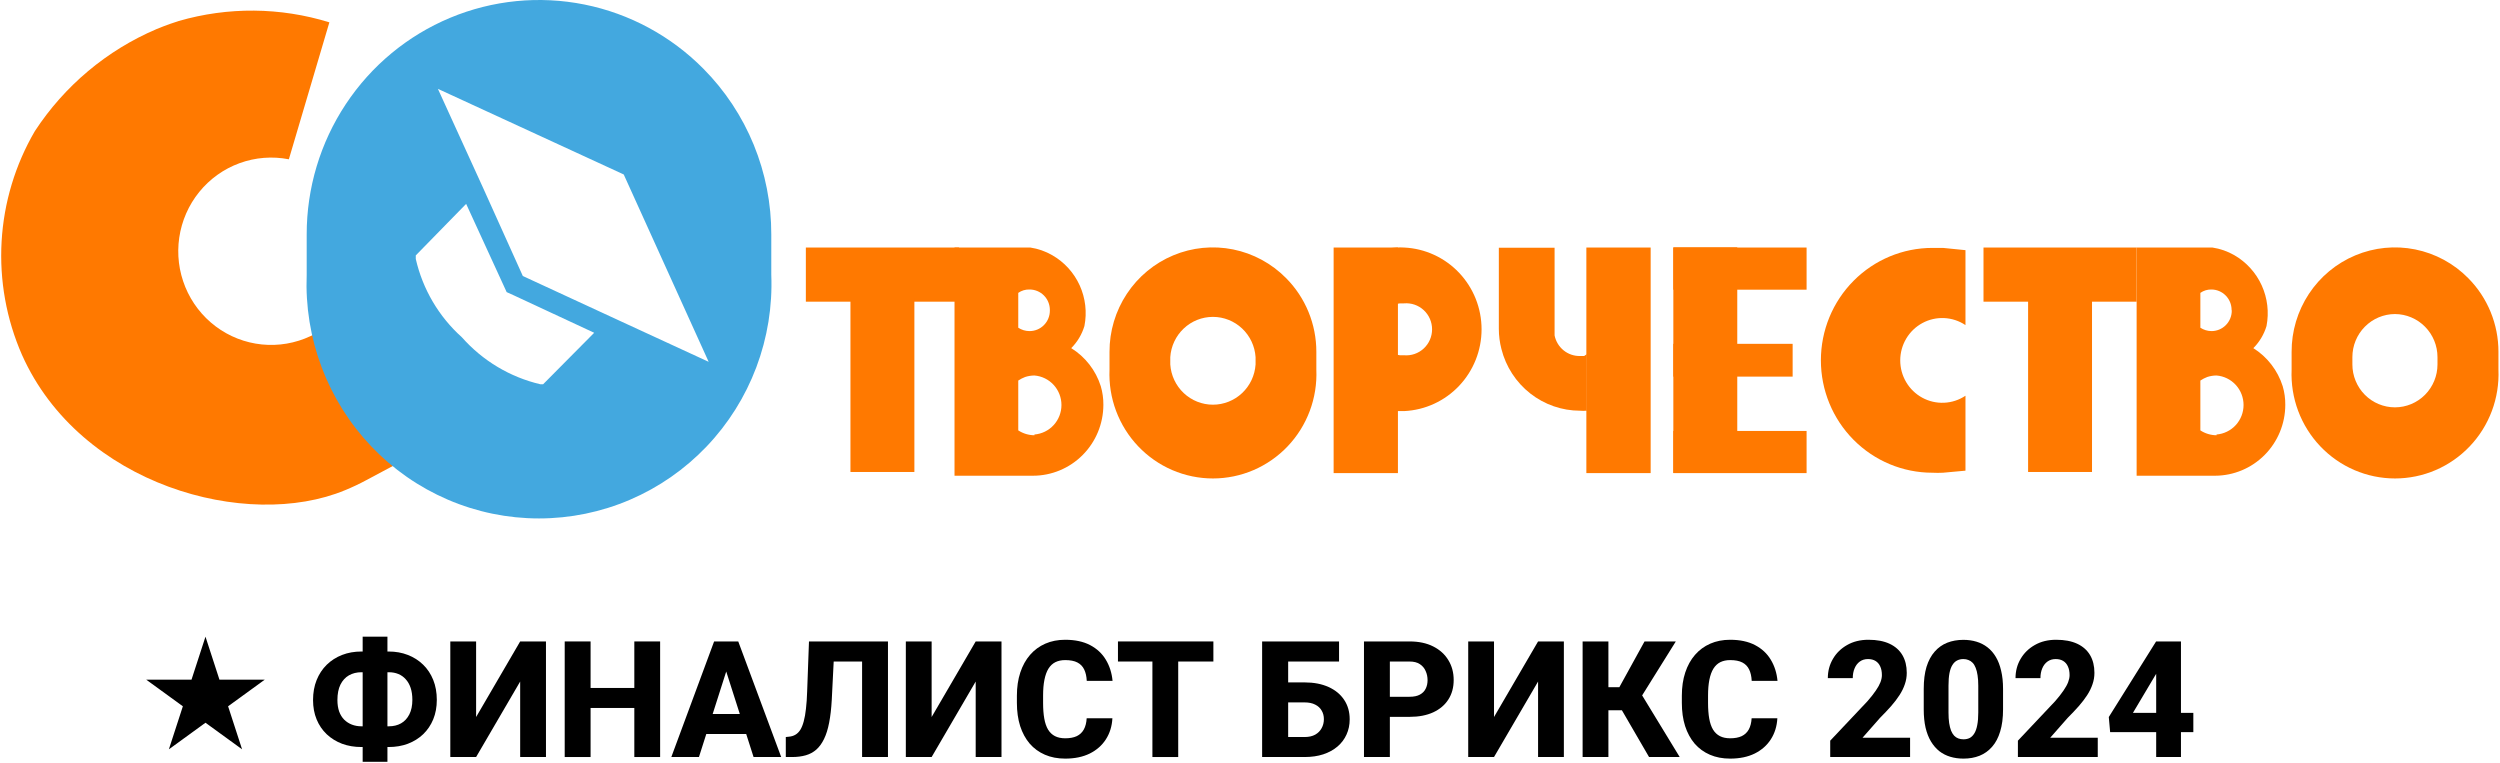
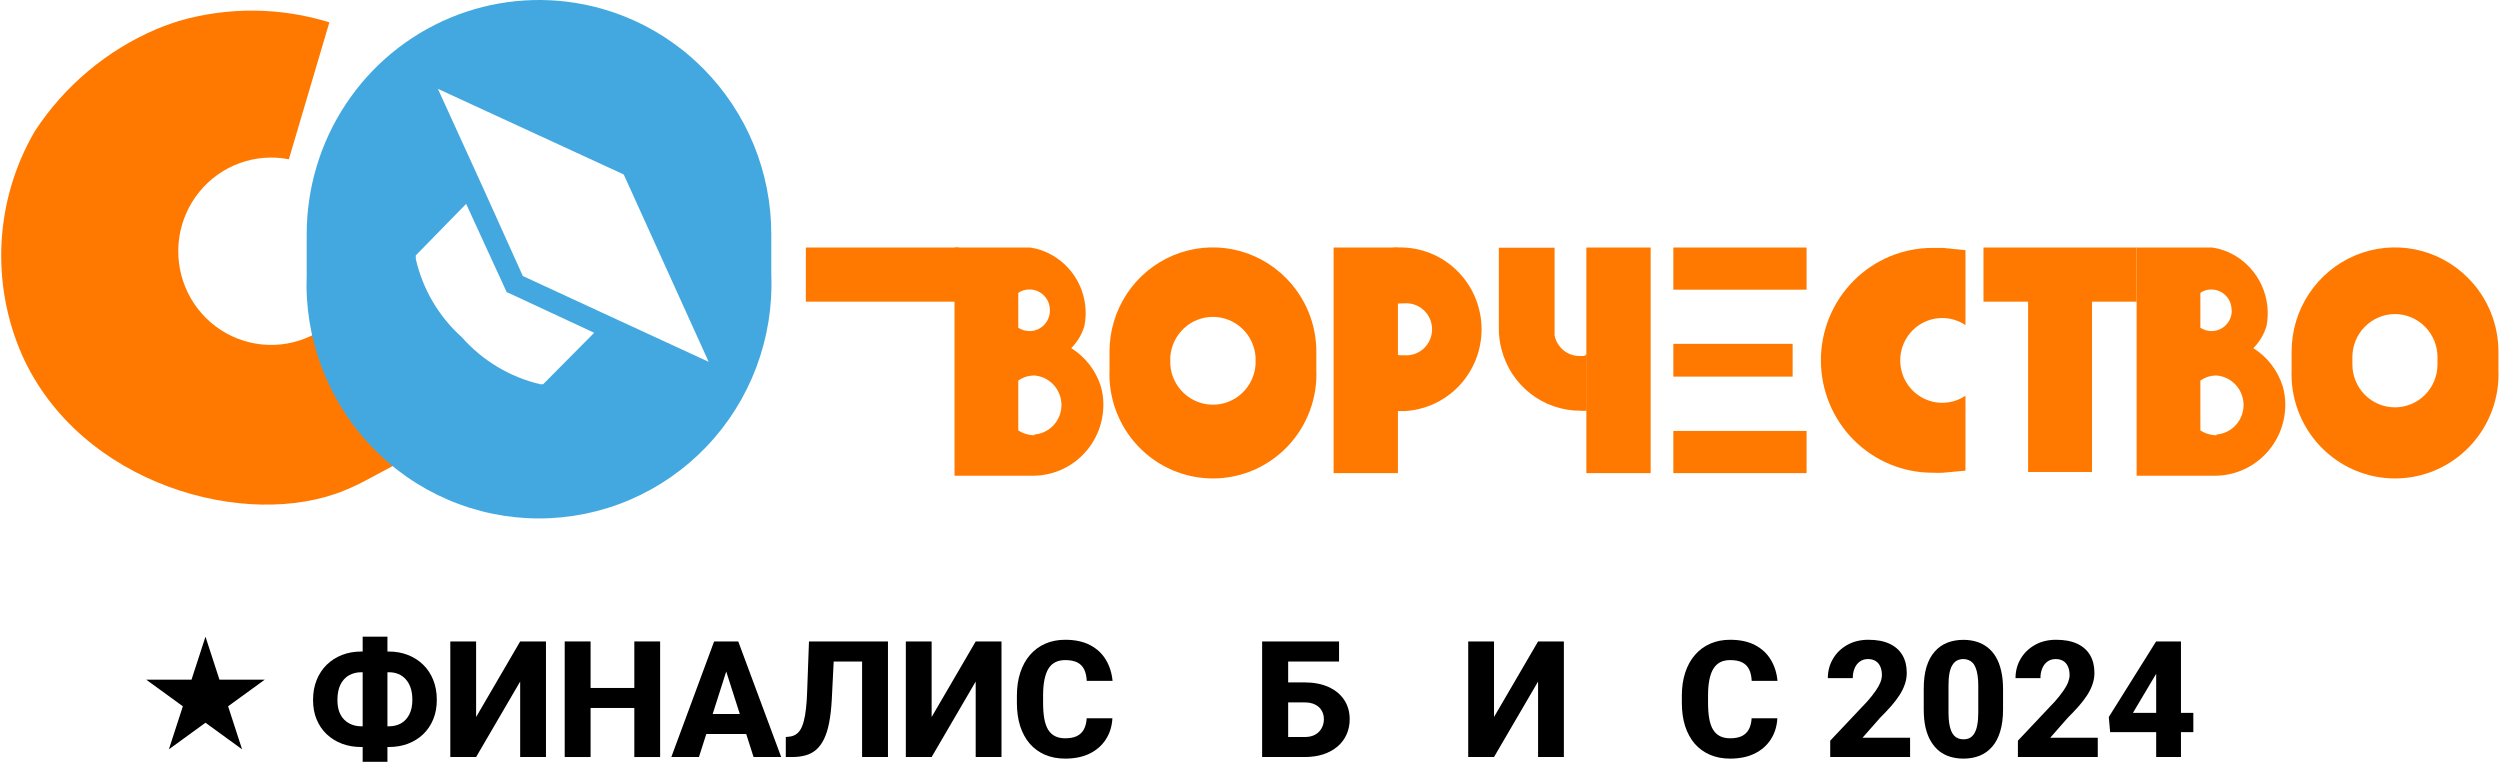
<svg xmlns="http://www.w3.org/2000/svg" width="1606" height="490" viewBox="0 0 1606 490" fill="none">
  <path d="M688.155 223.645C692.101 219.69 695.013 214.811 696.631 209.444C698.368 200.635 697.308 191.497 693.6 183.33C689.893 175.164 683.727 168.382 675.978 163.95C671.627 161.437 666.85 159.764 661.891 159.016H613.184V305.606H663.562C675.541 305.606 687.032 300.817 695.513 292.289C703.995 283.76 708.776 272.189 708.808 260.112C708.85 256.039 708.286 251.982 707.136 248.077C703.92 237.902 697.183 229.231 688.155 223.645ZM674.426 199.575C674.426 201.308 674.086 203.023 673.424 204.623C672.763 206.222 671.794 207.674 670.573 208.894C669.352 210.113 667.903 211.077 666.31 211.729C664.718 212.382 663.013 212.709 661.294 212.693C658.75 212.679 656.263 211.927 654.131 210.527V188.141C656.227 186.664 658.738 185.905 661.294 185.975C663.013 185.959 664.718 186.286 666.31 186.939C667.903 187.591 669.352 188.555 670.573 189.774C671.794 190.994 672.763 192.446 673.424 194.045C674.086 195.645 674.426 197.36 674.426 199.093V199.575ZM664.517 279.61C660.83 279.586 657.227 278.5 654.131 276.48V244.466C655.514 243.539 656.995 242.772 658.548 242.18C660.479 241.558 662.491 241.234 664.517 241.217C669.245 241.597 673.658 243.759 676.876 247.272C680.093 250.785 681.88 255.391 681.88 260.173C681.88 264.954 680.093 269.56 676.876 273.073C673.658 276.586 669.245 278.748 664.517 279.128V279.61Z" fill="#FF7900" />
  <path d="M1447.54 223.645C1451.48 219.69 1454.4 214.811 1456.01 209.444C1457.71 200.636 1456.64 191.513 1452.93 183.354C1449.23 175.195 1443.08 168.41 1435.36 163.95C1431.01 161.437 1426.23 159.764 1421.27 159.016H1372.57V305.606H1422.95C1434.9 305.574 1446.36 300.771 1454.82 292.246C1463.28 283.721 1468.04 272.168 1468.07 260.112C1468.11 256.039 1467.55 251.982 1466.4 248.077C1463.18 237.936 1456.5 229.277 1447.54 223.645ZM1433.69 199.575C1433.69 201.297 1433.35 203.003 1432.7 204.595C1432.04 206.187 1431.09 207.633 1429.88 208.851C1428.67 210.069 1427.24 211.035 1425.66 211.695C1424.08 212.354 1422.39 212.693 1420.68 212.693C1418.13 212.679 1415.65 211.927 1413.51 210.527V188.141C1415.61 186.664 1418.12 185.905 1420.68 185.975C1424.11 186.006 1427.39 187.403 1429.8 189.859C1432.22 192.316 1433.57 195.635 1433.57 199.093L1433.69 199.575ZM1423.9 279.61C1420.21 279.586 1416.61 278.5 1413.51 276.48V244.466C1414.9 243.539 1416.38 242.772 1417.93 242.18C1419.86 241.549 1421.87 241.224 1423.9 241.217C1428.63 241.597 1433.04 243.759 1436.26 247.272C1439.48 250.785 1441.26 255.391 1441.26 260.173C1441.26 264.954 1439.48 269.56 1436.26 273.073C1433.04 276.586 1428.63 278.748 1423.9 279.128V279.61Z" fill="#FF7900" />
  <path d="M1220.71 231.468C1220.7 236.394 1222.01 241.232 1224.51 245.465C1227.01 249.698 1230.6 253.167 1234.9 255.503C1239.2 257.838 1244.06 258.952 1248.94 258.725C1253.82 258.498 1258.55 256.939 1262.62 254.215V302.356L1248.17 303.68C1245.9 303.8 1243.63 303.8 1241.37 303.68C1222.37 303.68 1204.15 296.072 1190.72 282.529C1177.28 268.987 1169.74 250.62 1169.74 231.468C1169.74 212.316 1177.28 193.949 1190.72 180.406C1204.15 166.864 1222.37 159.256 1241.37 159.256H1248.17L1262.62 160.7V208.841C1258.55 206.123 1253.84 204.564 1248.97 204.332C1244.1 204.101 1239.25 205.204 1234.96 207.525C1230.66 209.846 1227.06 213.298 1224.56 217.514C1222.05 221.73 1220.72 226.552 1220.71 231.468Z" fill="#FF7900" />
  <path d="M616.049 159.016H517.68V193.798H616.049V159.016Z" fill="#FF7900" />
-   <path d="M587.399 190.91H546.332V303.2H587.399V190.91Z" fill="#FF7900" />
  <path d="M1372.57 159.016H1274.2V193.798H1372.57V159.016Z" fill="#FF7900" />
  <path d="M1343.91 190.91H1302.85V303.2H1343.91V190.91Z" fill="#FF7900" />
  <path d="M902.087 159.016C900.418 158.898 898.742 158.898 897.073 159.016L888.836 159.738V196.567L899.341 194.882H901.968C904.257 194.685 906.562 194.97 908.736 195.719C910.911 196.468 912.907 197.663 914.6 199.23C916.292 200.797 917.643 202.701 918.567 204.822C919.491 206.943 919.968 209.234 919.968 211.551C919.968 213.867 919.491 216.158 918.567 218.279C917.643 220.4 916.292 222.304 914.6 223.871C912.907 225.438 910.911 226.633 908.736 227.382C906.562 228.131 904.257 228.416 901.968 228.219H899.341L888.836 226.535V263.242L897.073 264.085H902.087C915.476 263.439 928.105 257.622 937.353 247.84C946.602 238.059 951.762 225.064 951.762 211.551C951.762 198.037 946.602 185.042 937.353 175.261C928.105 165.48 915.476 159.663 902.087 159.016Z" fill="#FF7900" />
  <path d="M898.028 159.016H856.723V303.921H898.028V159.016Z" fill="#FF7900" />
  <path d="M1019.08 227.738V263.844H1020.03L1028.27 263.122V226.174L1019.08 227.738Z" fill="#FF7900" />
  <path d="M1060.38 159.016H1019.08V303.921H1060.38V159.016Z" fill="#FF7900" />
  <path d="M1019.08 227.738V263.844C1017.73 263.964 1016.37 263.964 1015.02 263.844C1003.44 263.832 992.188 259.934 983.045 252.765C973.902 245.596 967.386 235.563 964.523 224.248C963.416 220.005 962.855 215.637 962.852 211.25V159.137H998.666V215.462C999.421 219.251 1001.47 222.653 1004.46 225.073C1007.45 227.492 1011.19 228.777 1015.02 228.701H1017.65L1019.08 227.738Z" fill="#FF7900" />
-   <path d="M1116.02 303.802V158.896H1074.95V303.802H1116.02Z" fill="#FF7900" />
  <path d="M1074.95 186.096H1160.55V159.016H1074.95V186.096Z" fill="#FF7900" />
  <path d="M1074.95 241.939H1151.59V220.878H1074.95V241.939Z" fill="#FF7900" />
  <path d="M1074.95 303.922H1160.55V276.842H1074.95V303.922Z" fill="#FF7900" />
  <path d="M826.159 178.634C816.875 169.234 805.03 162.828 792.128 160.229C779.226 157.63 765.848 158.955 753.694 164.037C741.541 169.118 731.159 177.727 723.869 188.769C716.578 199.811 712.707 212.788 712.747 226.053V237.486C712.367 246.521 713.804 255.539 716.972 263.999C720.139 272.459 724.971 280.186 731.178 286.714C737.384 293.242 744.837 298.436 753.087 301.985C761.336 305.534 770.213 307.363 779.183 307.363C788.152 307.363 797.029 305.534 805.279 301.985C813.528 298.436 820.981 293.242 827.187 286.714C833.394 280.186 838.226 272.459 841.394 263.999C844.561 255.539 845.998 246.521 845.618 237.486V226.053C845.635 217.246 843.925 208.522 840.586 200.384C837.246 192.246 832.343 184.854 826.159 178.634ZM806.581 234.117C806.121 241.127 803.035 247.699 797.947 252.501C792.86 257.302 786.152 259.974 779.183 259.974C772.214 259.974 765.505 257.302 760.418 252.501C755.33 247.699 752.244 241.127 751.785 234.117V229.423C752.244 222.412 755.33 215.84 760.418 211.039C765.505 206.237 772.214 203.566 779.183 203.566C786.152 203.566 792.86 206.237 797.947 211.039C803.035 215.84 806.121 222.412 806.581 229.423V234.117Z" fill="#FF7900" />
  <path d="M1585.54 178.634C1576.26 169.234 1564.41 162.828 1551.51 160.229C1538.61 157.63 1525.23 158.955 1513.08 164.037C1500.92 169.118 1490.54 177.727 1483.25 188.769C1475.96 199.811 1472.09 212.788 1472.13 226.053V237.486C1471.75 246.521 1473.19 255.539 1476.35 263.999C1479.52 272.459 1484.35 280.186 1490.56 286.714C1496.77 293.242 1504.22 298.436 1512.47 301.985C1520.72 305.534 1529.6 307.363 1538.57 307.363C1547.53 307.363 1556.41 305.534 1564.66 301.985C1572.91 298.436 1580.36 293.242 1586.57 286.714C1592.78 280.186 1597.61 272.459 1600.78 263.999C1603.94 255.539 1605.38 246.521 1605 237.486V226.053C1605.02 217.246 1603.31 208.522 1599.97 200.384C1596.63 192.246 1591.73 184.854 1585.54 178.634ZM1565.84 234.117C1565.84 241.426 1562.96 248.436 1557.84 253.605C1552.71 258.774 1545.76 261.678 1538.51 261.678C1531.26 261.678 1524.3 258.774 1519.17 253.605C1514.05 248.436 1511.17 241.426 1511.17 234.117V229.423C1511.17 222.102 1514.04 215.079 1519.17 209.892C1524.29 204.704 1531.24 201.773 1538.51 201.742C1545.77 201.773 1552.72 204.704 1557.84 209.892C1562.97 215.079 1565.84 222.102 1565.84 229.423V234.117Z" fill="#FF7900" />
  <path d="M211.587 14.351C202.872 43.717 194.277 73.083 185.562 102.329C174.977 100.26 164.033 101.121 153.894 104.82C143.755 108.518 134.798 114.916 127.977 123.335C121.155 131.753 116.723 141.877 115.15 152.631C113.578 163.385 114.925 174.368 119.047 184.413C123.169 194.457 129.913 203.188 138.563 209.679C147.213 216.169 157.445 220.177 168.172 221.275C178.899 222.373 189.721 220.521 199.489 215.917C209.256 211.312 217.604 204.126 223.645 195.122L263.637 293.33L235.463 308.374C231.004 310.783 226.421 312.953 221.735 314.873C158.821 341.11 51.498 311.744 14.131 227.978C4.091 205.086 -0.398 180.113 1.034 155.124C2.466 130.136 9.78 105.85 22.369 84.276C41.438 55.109 68.647 32.285 100.563 18.684C107.248 15.915 112.501 14.23 114.769 13.508C146.44 4.315 180.079 4.608 211.587 14.351Z" fill="#FF7900" />
-   <path d="M451.9 44.198C431.036 23.111 404.434 8.742 375.463 2.911C346.492 -2.92 316.456 0.05 289.16 11.444C261.865 22.838 238.538 42.143 222.136 66.914C205.733 91.685 196.993 120.807 197.022 150.59V176.466C196.218 196.729 199.482 216.946 206.619 235.906C213.756 254.865 224.618 272.176 238.554 286.799C252.491 301.422 269.213 313.056 287.719 321.003C306.225 328.951 326.133 333.047 346.248 333.047C366.363 333.047 386.27 328.951 404.776 321.003C423.282 313.056 440.005 301.422 453.941 286.799C467.877 272.176 478.74 254.865 485.876 235.906C493.013 216.946 496.278 196.729 495.474 176.466V150.59C495.512 130.838 491.683 111.273 484.206 93.015C476.729 74.758 465.75 58.169 451.9 44.198ZM348.874 246.873H347.203C327.68 242.302 310.04 231.749 296.705 216.664C281.9 203.396 271.553 185.816 267.098 166.357C267.042 165.595 267.042 164.831 267.098 164.07L299.45 130.973L323.327 182.965L325.475 187.659L330.012 189.705L381.704 213.776L348.874 246.873ZM392.09 203.305L335.862 177.309L310.195 120.382L281.305 57.076L400.685 112.077C418.831 152.195 437.017 192.313 455.242 232.431L392.09 203.305Z" fill="#43A8DF" />
+   <path d="M451.9 44.198C431.036 23.111 404.434 8.742 375.463 2.911C346.492 -2.92 316.456 0.05 289.16 11.444C261.865 22.838 238.538 42.143 222.136 66.914C205.733 91.685 196.993 120.807 197.022 150.59V176.466C196.218 196.729 199.482 216.946 206.619 235.906C213.756 254.865 224.618 272.176 238.554 286.799C252.491 301.422 269.213 313.056 287.719 321.003C306.225 328.951 326.133 333.047 346.248 333.047C366.363 333.047 386.27 328.951 404.776 321.003C423.282 313.056 440.005 301.422 453.941 286.799C467.877 272.176 478.74 254.865 485.876 235.906C493.013 216.946 496.278 196.729 495.474 176.466V150.59C495.512 130.838 491.683 111.273 484.206 93.015C476.729 74.758 465.75 58.169 451.9 44.198ZM348.874 246.873H347.203C327.68 242.302 310.04 231.749 296.705 216.664C281.9 203.396 271.553 185.816 267.098 166.357C267.042 165.595 267.042 164.831 267.098 164.07L299.45 130.973L323.327 182.965L325.475 187.659L330.012 189.705L381.704 213.776L348.874 246.873ZM392.09 203.305L335.862 177.309L310.195 120.382L281.305 57.076L400.685 112.077C418.831 152.195 437.017 192.313 455.242 232.431Z" fill="#43A8DF" />
  <path d="M1409 457.959V470.301H1355.55L1354.69 460.611L1385.08 412.061H1397.68L1384.01 434.704L1370.19 457.959H1409ZM1401.05 412.061V486.314H1385.13V412.061H1401.05Z" fill="black" />
  <path d="M1347.6 473.92V486.313H1296.3V475.807L1320.26 450.41C1322.51 447.826 1324.29 445.548 1325.62 443.576C1326.98 441.604 1327.97 439.819 1328.58 438.221C1329.19 436.59 1329.5 435.094 1329.5 433.734C1329.5 431.524 1329.14 429.654 1328.42 428.124C1327.74 426.594 1326.74 425.421 1325.42 424.605C1324.09 423.789 1322.47 423.381 1320.57 423.381C1318.53 423.381 1316.78 423.908 1315.32 424.962C1313.86 426.016 1312.73 427.478 1311.95 429.348C1311.17 431.184 1310.78 433.275 1310.78 435.621H1294.77C1294.77 431.099 1295.85 426.985 1298.03 423.279C1300.21 419.539 1303.25 416.564 1307.16 414.354C1311.07 412.11 1315.64 410.988 1320.88 410.988C1326.25 410.988 1330.75 411.838 1334.39 413.538C1338.03 415.238 1340.78 417.669 1342.65 420.831C1344.52 423.993 1345.46 427.801 1345.46 432.255C1345.46 434.771 1345.05 437.202 1344.23 439.547C1343.45 441.893 1342.31 444.222 1340.82 446.534C1339.32 448.846 1337.52 451.209 1335.41 453.623C1333.3 456.003 1330.92 458.519 1328.27 461.171L1317.05 473.92H1347.6Z" fill="black" />
  <path d="M1286.76 442.556V455.765C1286.76 461.205 1286.14 465.913 1284.92 469.891C1283.73 473.869 1282 477.15 1279.72 479.734C1277.47 482.318 1274.79 484.239 1271.66 485.497C1268.57 486.721 1265.13 487.333 1261.36 487.333C1258.33 487.333 1255.51 486.942 1252.89 486.16C1250.28 485.378 1247.91 484.171 1245.8 482.539C1243.73 480.873 1241.95 478.799 1240.45 476.317C1238.95 473.835 1237.8 470.877 1236.98 467.443C1236.2 464.009 1235.81 460.117 1235.81 455.765V442.556C1235.81 437.048 1236.4 432.322 1237.59 428.379C1238.82 424.435 1240.57 421.171 1242.85 418.587C1245.12 416.003 1247.81 414.099 1250.9 412.875C1254.03 411.651 1257.48 411.039 1261.26 411.039C1264.28 411.039 1267.09 411.43 1269.67 412.212C1272.29 412.994 1274.65 414.201 1276.76 415.833C1278.87 417.465 1280.65 419.522 1282.12 422.004C1283.61 424.486 1284.75 427.444 1285.53 430.877C1286.35 434.277 1286.76 438.17 1286.76 442.556ZM1270.84 457.754V440.465C1270.84 437.915 1270.69 435.705 1270.39 433.835C1270.11 431.931 1269.71 430.316 1269.16 428.991C1268.65 427.665 1268.01 426.594 1267.22 425.778C1266.44 424.962 1265.54 424.367 1264.52 423.993C1263.53 423.585 1262.45 423.381 1261.26 423.381C1259.76 423.381 1258.42 423.687 1257.23 424.299C1256.04 424.911 1255.04 425.88 1254.22 427.206C1253.4 428.498 1252.77 430.248 1252.33 432.458C1251.92 434.634 1251.72 437.303 1251.72 440.465V457.754C1251.72 460.304 1251.86 462.531 1252.13 464.434C1252.43 466.338 1252.84 467.97 1253.35 469.33C1253.9 470.656 1254.56 471.744 1255.34 472.594C1256.12 473.41 1257.02 474.005 1258.04 474.379C1259.06 474.753 1260.17 474.94 1261.36 474.94C1262.85 474.94 1264.18 474.651 1265.34 474.073C1266.49 473.461 1267.48 472.492 1268.29 471.166C1269.14 469.806 1269.77 468.021 1270.18 465.811C1270.62 463.602 1270.84 460.916 1270.84 457.754Z" fill="black" />
  <path d="M1227.04 473.92V486.313H1175.73V475.807L1199.7 450.41C1201.95 447.826 1203.73 445.548 1205.06 443.576C1206.42 441.604 1207.4 439.819 1208.02 438.221C1208.63 436.59 1208.93 435.094 1208.93 433.734C1208.93 431.524 1208.58 429.654 1207.86 428.124C1207.18 426.594 1206.18 425.421 1204.85 424.605C1203.53 423.789 1201.91 423.381 1200.01 423.381C1197.97 423.381 1196.22 423.908 1194.76 424.962C1193.29 426.016 1192.17 427.478 1191.39 429.348C1190.61 431.184 1190.22 433.275 1190.22 435.621H1174.2C1174.2 431.099 1175.29 426.985 1177.47 423.279C1179.64 419.539 1182.69 416.564 1186.6 414.354C1190.51 412.11 1195.08 410.988 1200.31 410.988C1205.69 410.988 1210.19 411.838 1213.83 413.538C1217.47 415.238 1220.22 417.669 1222.09 420.831C1223.96 423.993 1224.9 427.801 1224.9 432.255C1224.9 434.771 1224.49 437.202 1223.67 439.547C1222.89 441.893 1221.75 444.222 1220.25 446.534C1218.76 448.846 1216.96 451.209 1214.85 453.623C1212.74 456.003 1210.36 458.519 1207.71 461.171L1196.49 473.92H1227.04Z" fill="black" />
  <path d="M1125.25 461.426H1141.77C1141.5 466.526 1140.1 471.031 1137.59 474.94C1135.11 478.816 1131.65 481.859 1127.23 484.069C1122.81 486.245 1117.56 487.333 1111.48 487.333C1106.61 487.333 1102.26 486.5 1098.42 484.834C1094.58 483.168 1091.31 480.788 1088.63 477.694C1085.98 474.566 1083.94 470.81 1082.51 466.424C1081.11 462.004 1080.42 457.023 1080.42 451.481V446.942C1080.42 441.4 1081.15 436.42 1082.61 432C1084.07 427.58 1086.16 423.806 1088.88 420.678C1091.6 417.55 1094.87 415.153 1098.68 413.487C1102.48 411.821 1106.73 410.988 1111.43 410.988C1117.75 410.988 1123.09 412.127 1127.44 414.405C1131.79 416.683 1135.16 419.811 1137.54 423.789C1139.95 427.767 1141.4 432.306 1141.87 437.406H1125.3C1125.16 434.516 1124.62 432.085 1123.66 430.113C1122.71 428.107 1121.25 426.594 1119.28 425.574C1117.31 424.554 1114.69 424.044 1111.43 424.044C1109.05 424.044 1106.95 424.486 1105.15 425.37C1103.38 426.254 1101.91 427.631 1100.72 429.501C1099.56 431.371 1098.69 433.751 1098.11 436.641C1097.54 439.496 1097.25 442.896 1097.25 446.84V451.481C1097.25 455.391 1097.5 458.774 1098.01 461.63C1098.52 464.486 1099.34 466.849 1100.46 468.719C1101.62 470.589 1103.1 471.982 1104.9 472.9C1106.7 473.818 1108.89 474.277 1111.48 474.277C1114.43 474.277 1116.9 473.818 1118.87 472.9C1120.84 471.948 1122.36 470.521 1123.41 468.617C1124.46 466.713 1125.08 464.316 1125.25 461.426Z" fill="black" />
-   <path d="M1033.24 412.061V486.314H1016.67V412.061H1033.24ZM1076.54 412.061L1048.95 456.276H1029.98L1027.94 441.436H1040.28L1056.45 412.061H1076.54ZM1059.35 486.314L1040.28 453.471L1052.06 442.048L1079.04 486.314H1059.35Z" fill="black" />
  <path d="M959.754 460.611L988.058 412.061H1004.63V486.314H988.058V437.815L959.754 486.314H943.18V412.061H959.754V460.611Z" fill="black" />
-   <path d="M905.492 460.509H886.826V447.606H905.492C908.246 447.606 910.456 447.148 912.122 446.23C913.822 445.312 915.063 444.054 915.845 442.456C916.661 440.824 917.069 438.988 917.069 436.948C917.069 434.84 916.661 432.885 915.845 431.083C915.063 429.247 913.822 427.768 912.122 426.646C910.456 425.524 908.246 424.963 905.492 424.963H892.844V486.314H876.219V412.061H905.492C911.408 412.061 916.474 413.132 920.689 415.273C924.939 417.415 928.186 420.356 930.43 424.096C932.708 427.802 933.847 432.052 933.847 436.846C933.847 441.64 932.708 445.805 930.43 449.34C928.186 452.876 924.939 455.63 920.689 457.602C916.474 459.54 911.408 460.509 905.492 460.509Z" fill="black" />
  <path d="M860.207 412.061V424.963H827.364V486.314H810.789V412.061H860.207ZM821.448 438.376H838.073C843.989 438.376 849.123 439.362 853.475 441.334C857.827 443.306 861.176 446.077 863.522 449.646C865.867 453.182 867.04 457.33 867.04 462.09C867.04 465.66 866.36 468.924 865 471.882C863.674 474.84 861.737 477.407 859.187 479.583C856.671 481.724 853.628 483.39 850.058 484.58C846.522 485.736 842.527 486.314 838.073 486.314H810.84V412.061H827.517V473.463H838.073C840.793 473.463 843.071 472.953 844.907 471.933C846.743 470.879 848.12 469.485 849.038 467.751C849.99 466.017 850.466 464.096 850.466 461.988C850.466 459.914 849.99 458.078 849.038 456.48C848.12 454.848 846.743 453.573 844.907 452.655C843.071 451.703 840.793 451.227 838.073 451.227H821.448V438.376Z" fill="black" />
-   <path d="M756.884 412.061V486.314H740.309V412.061H756.884ZM779.476 412.061V424.963H718.176V412.061H779.476Z" fill="black" />
  <path d="M698.082 461.426H714.605C714.333 466.526 712.939 471.031 710.423 474.94C707.941 478.816 704.49 481.859 700.071 484.069C695.651 486.245 690.398 487.333 684.312 487.333C679.45 487.333 675.098 486.5 671.256 484.834C667.414 483.168 664.151 480.788 661.465 477.694C658.813 474.566 656.773 470.81 655.345 466.424C653.951 462.004 653.254 457.023 653.254 451.481V446.942C653.254 441.4 653.985 436.42 655.447 432C656.909 427.58 659 423.806 661.72 420.678C664.44 417.55 667.703 415.153 671.511 413.487C675.319 411.821 679.569 410.988 684.261 410.988C690.585 410.988 695.923 412.127 700.275 414.405C704.626 416.683 707.992 419.811 710.372 423.789C712.786 427.767 714.231 432.306 714.707 437.406H698.133C697.997 434.516 697.453 432.085 696.501 430.113C695.549 428.107 694.087 426.594 692.115 425.574C690.143 424.554 687.525 424.044 684.261 424.044C681.881 424.044 679.79 424.486 677.988 425.37C676.22 426.254 674.741 427.631 673.551 429.501C672.395 431.371 671.528 433.751 670.95 436.641C670.372 439.496 670.083 442.896 670.083 446.84V451.481C670.083 455.391 670.338 458.774 670.848 461.63C671.358 464.486 672.174 466.849 673.296 468.719C674.452 470.589 675.931 471.982 677.733 472.9C679.535 473.818 681.728 474.277 684.312 474.277C687.27 474.277 689.735 473.818 691.707 472.9C693.679 471.948 695.192 470.521 696.246 468.617C697.3 466.713 697.912 464.316 698.082 461.426Z" fill="black" />
  <path d="M598.481 460.611L626.785 412.061H643.359V486.314H626.785V437.815L598.481 486.314H581.906V412.061H598.481V460.611Z" fill="black" />
  <path d="M558.906 412.061V424.963H521.269V412.061H558.906ZM570.432 412.061V486.314H553.806V412.061H570.432ZM519.688 412.061H536.212L534.325 449.595C534.019 455.205 533.458 460.084 532.642 464.232C531.86 468.346 530.772 471.831 529.378 474.687C528.018 477.509 526.369 479.787 524.431 481.52C522.493 483.22 520.232 484.444 517.648 485.192C515.065 485.94 512.124 486.314 508.826 486.314H504.797V473.463L506.735 473.259C508.367 473.123 509.778 472.698 510.968 471.984C512.192 471.27 513.246 470.216 514.13 468.822C515.014 467.394 515.745 465.575 516.323 463.365C516.935 461.155 517.411 458.469 517.75 455.307C518.124 452.145 518.379 448.439 518.515 444.19L519.688 412.061Z" fill="black" />
  <path d="M468.181 426.187L449.005 486.314H431.258L458.746 412.061H469.966L468.181 426.187ZM484.092 486.314L464.866 426.187L462.877 412.061H474.25L501.84 486.314H484.092ZM483.276 458.673V471.525H444.568V458.673H483.276Z" fill="black" />
  <path d="M412.591 441.946V454.797H374.138V441.946H412.591ZM379.391 412.061V486.314H362.766V412.061H379.391ZM424.066 412.061V486.314H407.491V412.061H424.066Z" fill="black" />
  <path d="M305.852 460.611L334.156 412.061H350.731V486.314H334.156V437.815L305.852 486.314H289.277V412.061H305.852V460.611Z" fill="black" />
  <path d="M232.16 418.537H249.703C254.157 418.537 258.254 419.268 261.994 420.73C265.768 422.192 269.049 424.283 271.836 427.002C274.624 429.722 276.783 432.986 278.313 436.794C279.843 440.602 280.608 444.869 280.608 449.595C280.608 454.185 279.843 458.35 278.313 462.089C276.783 465.795 274.624 468.991 271.836 471.677C269.049 474.329 265.768 476.369 261.994 477.797C258.254 479.191 254.157 479.888 249.703 479.888H232.16C227.672 479.888 223.541 479.191 219.767 477.797C215.993 476.369 212.695 474.329 209.873 471.677C207.085 469.025 204.926 465.846 203.396 462.14C201.867 458.435 201.102 454.287 201.102 449.697C201.102 444.971 201.867 440.704 203.396 436.896C204.926 433.088 207.085 429.807 209.873 427.053C212.695 424.3 215.993 422.192 219.767 420.73C223.541 419.268 227.672 418.537 232.16 418.537ZM232.16 431.847C229.168 431.847 226.499 432.51 224.153 433.836C221.841 435.162 220.022 437.151 218.696 439.803C217.404 442.421 216.758 445.719 216.758 449.697C216.758 452.485 217.132 454.95 217.88 457.092C218.662 459.2 219.75 460.95 221.144 462.344C222.572 463.738 224.221 464.792 226.091 465.506C227.961 466.22 229.984 466.577 232.16 466.577H249.805C252.763 466.577 255.364 465.948 257.608 464.69C259.886 463.398 261.671 461.477 262.963 458.928C264.255 456.378 264.901 453.267 264.901 449.595C264.901 446.637 264.527 444.053 263.779 441.843C263.031 439.633 261.977 437.797 260.617 436.335C259.291 434.839 257.71 433.717 255.874 432.969C254.038 432.221 252.015 431.847 249.805 431.847H232.16ZM248.887 409V489.374H232.976V409H248.887Z" fill="black" />
  <path d="M132 409L140.981 436.639H170.042L146.531 453.721L155.511 481.361L132 464.279L108.489 481.361L117.469 453.721L93.958 436.639H123.019L132 409Z" fill="black" />
</svg>